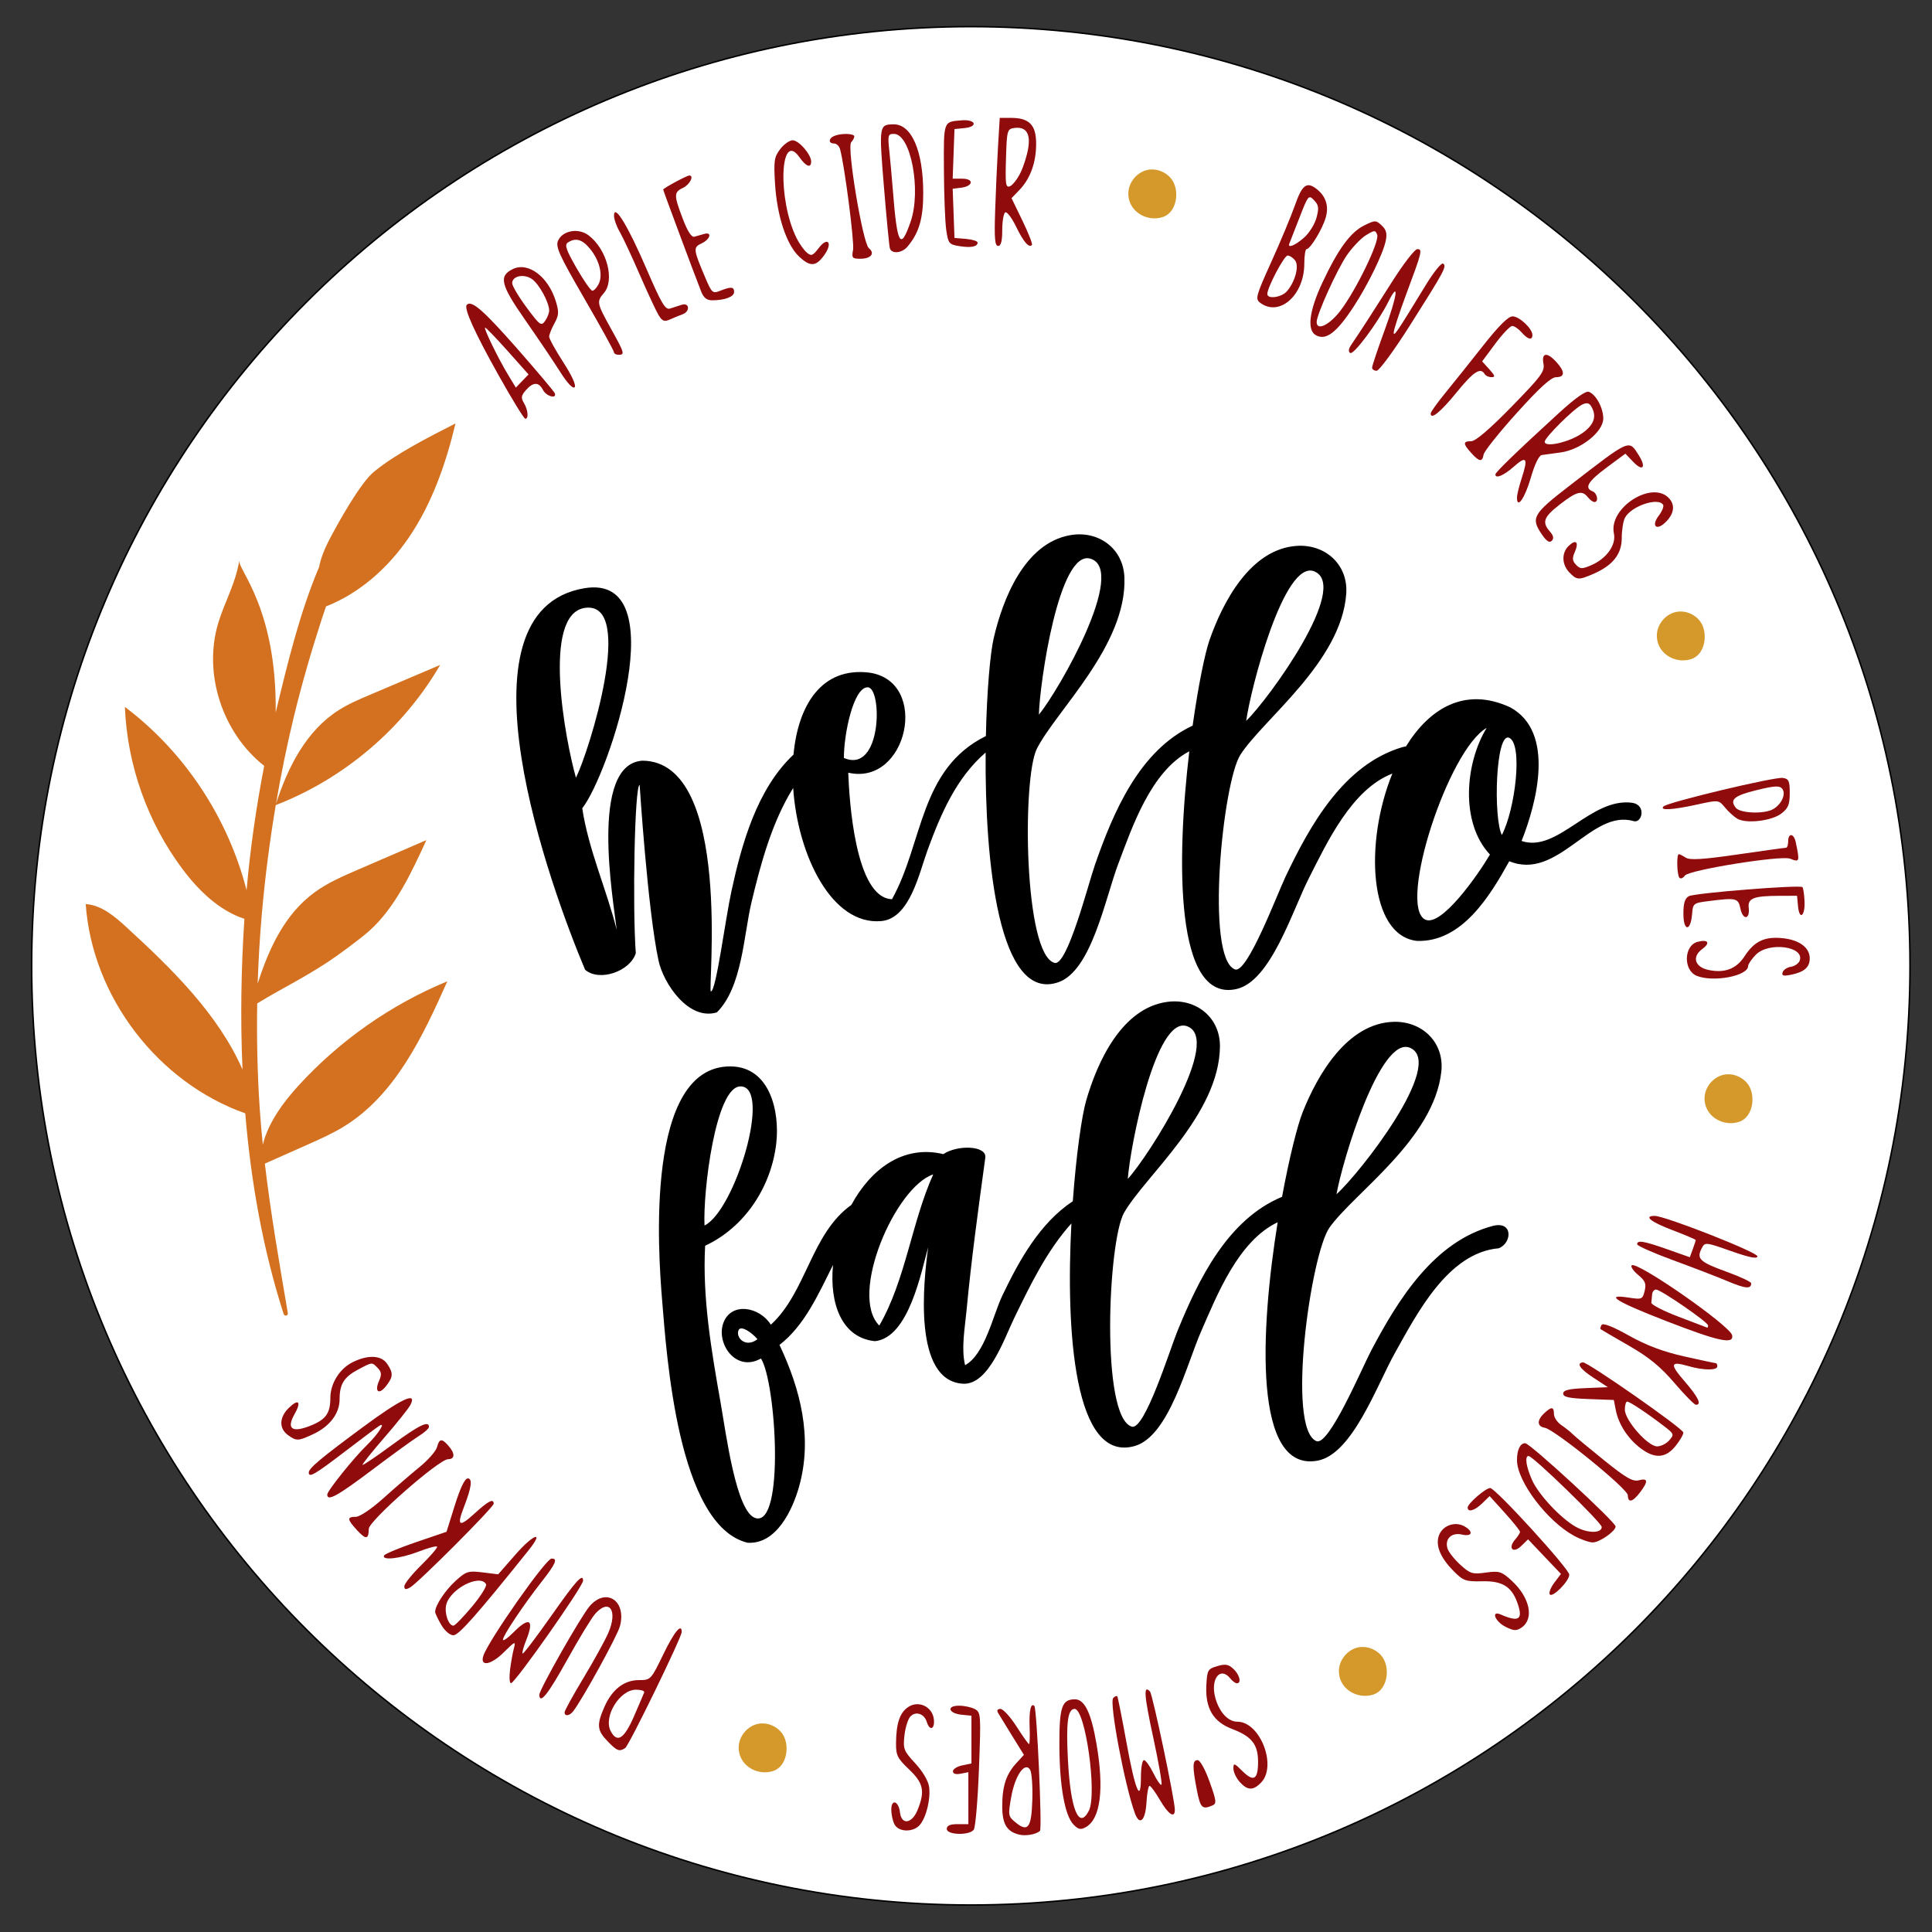
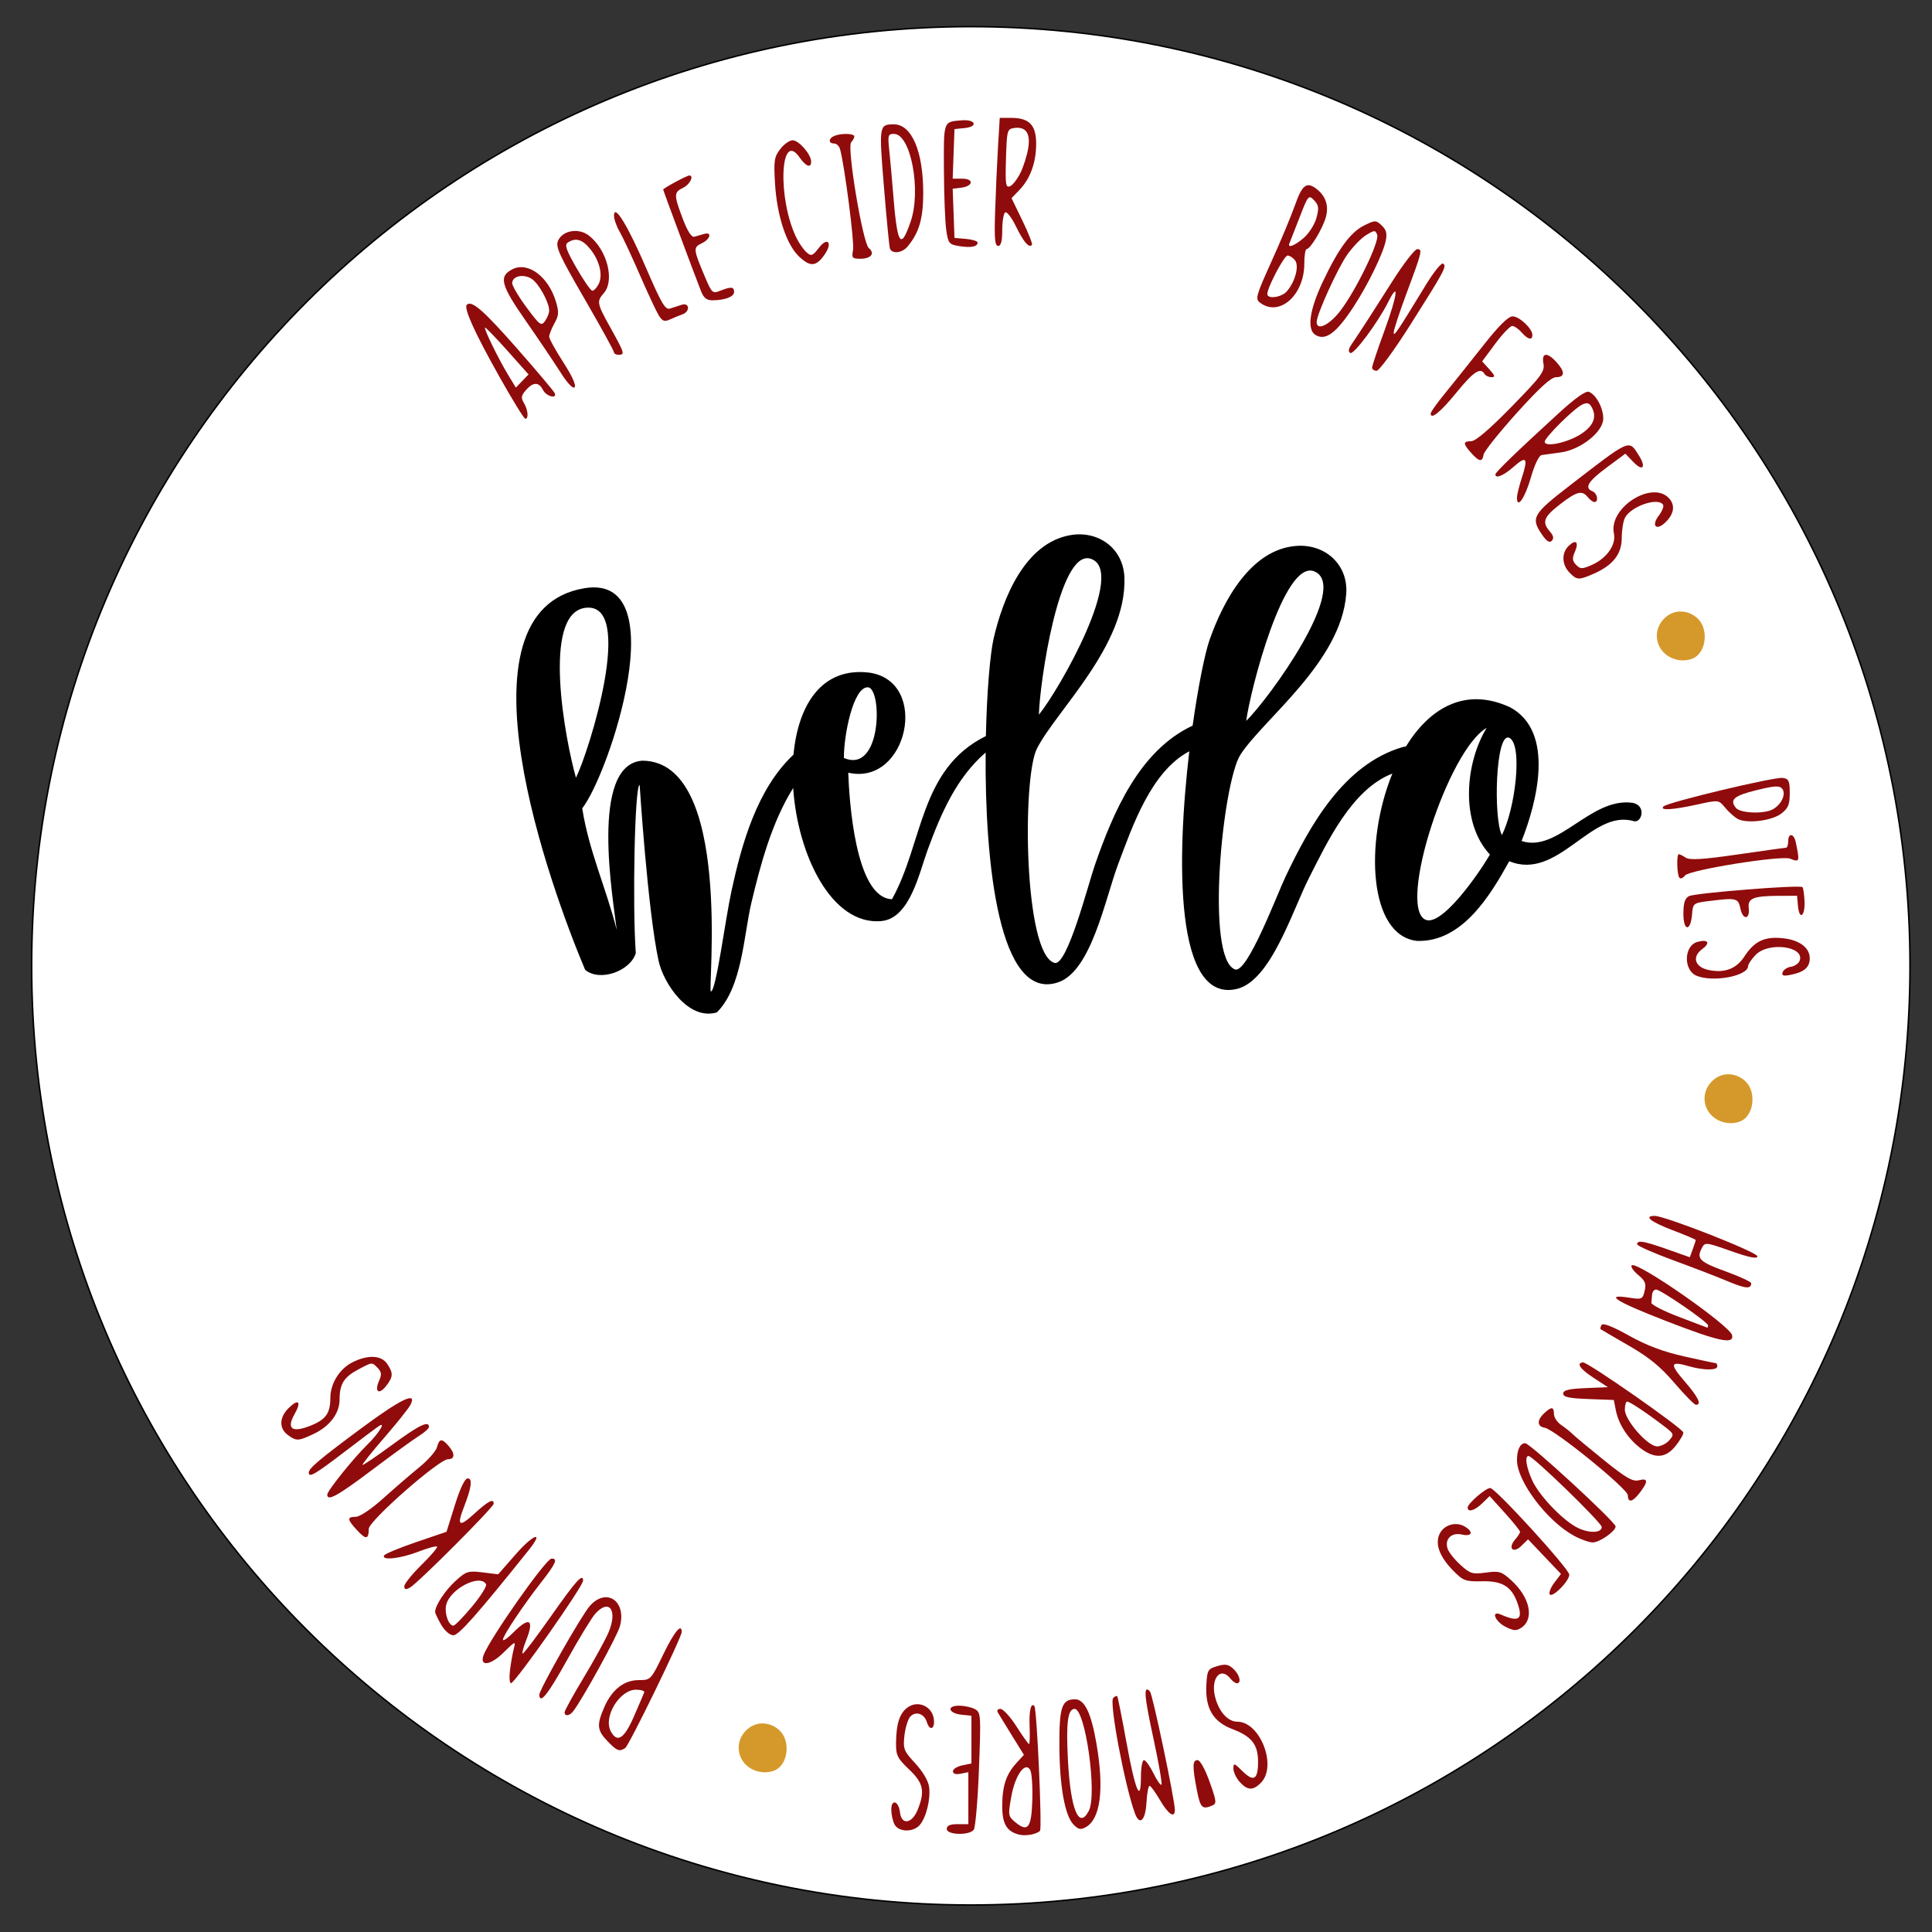
<svg xmlns="http://www.w3.org/2000/svg" xmlns:ns1="http://www.craftedge.com/namespaces/surecutsalot" version="1.1" ns1:dpi="72" x="0px" y="0px" width="1296px" height="1296px" viewBox="0 0 1296 1296" xml:space="preserve">
  <rect x="0" y="0" width="1296" height="1296" fill="#333333" stroke="none" />
  <path id="Circle" style="fill-rule:evenodd;fill:#FFFFFF;stroke:#000000;" d="M 21.24 647.876 C 21.24 299.977 303.339 17.877 651.239 17.877 C 999.138 17.877 1281.24 299.977 1281.24 647.876 C 1281.24 995.776 999.138 1277.88 651.239 1277.88 C 303.339 1277.88 21.24 995.776 21.24 647.876 z" />
  <path id="&lt;Merge&gt; (1) (1)" style="fill-rule:evenodd;fill:#900B0B;stroke:none;" d="M 684.561 115.86 C 686.655 111.576 688.996 104.119 689.756 99.303 C 691.369 89.286 688.112 84.728 680.189 85.887 C 675.645 86.564 675.382 87.562 674.823 106.422 C 674.296 123.752 674.637 126.087 677.491 124.944 C 679.289 124.235 682.468 120.144 684.561 115.86 zM 667.535 141.887 C 667.939 129.195 668.807 109.869 669.443 98.933 L 670.637 79.075 L 678.25 79.075 C 690.469 79.075 695.059 83.826 695.059 96.453 C 695.059 109.031 691.136 119.854 683.817 127.456 L 678.545 132.932 L 685.895 148.103 C 689.942 156.446 692.795 163.742 692.222 164.338 C 690.175 166.464 686.608 162.309 681.507 151.856 C 678.638 145.994 675.413 141.774 674.312 142.467 C 673.211 143.175 672.311 148.522 672.311 154.369 C 672.311 161.777 671.49 164.966 669.551 164.966 C 667.38 164.966 666.946 160.102 667.535 141.887 zM 643.377 165.079 C 636.616 163.984 636.042 163.259 634.74 154.24 C 633.964 148.925 633.267 130.774 633.189 113.911 C 633.018 80.717 632.646 81.732 645.206 80.717 C 654.479 79.96 656.324 84.985 647.114 85.903 L 640.275 86.596 L 639.671 103.233 L 639.066 119.87 L 645.517 119.87 C 653.549 119.87 652.851 124.927 644.679 125.926 L 639.066 126.619 L 639.671 143.111 L 640.275 159.603 L 648.029 160.263 C 652.293 160.634 655.782 161.745 655.782 162.727 C 655.782 165.514 651.269 166.367 643.377 165.079 zM 610.844 148.732 C 618.132 127.649 610.953 89.817 599.664 89.817 C 595.679 89.817 595.431 90.671 596.548 101.091 C 597.199 107.292 598.269 119.129 598.92 127.392 C 601.82 164.515 604.022 168.461 610.844 148.732 zM 596.935 166.577 C 596.486 165.111 594.687 146.541 592.95 125.314 C 589.57 84.1 589.678 83.472 599.525 83.407 C 611.558 83.327 619.326 101.462 619.311 129.534 C 619.295 146.767 616.473 156.269 608.689 165.514 C 605.014 169.862 598.129 170.49 596.935 166.577 zM 572.249 167.656 C 573.211 162.582 566.543 110.948 563.504 100.012 C 562.93 97.951 561.131 96.259 559.503 96.259 C 555.518 96.259 555.719 92.742 559.798 91.117 C 564.511 89.242 573.071 89.51 573.071 91.531 C 573.071 92.476 572.125 94.23 570.978 95.438 C 567.969 98.546 578.731 163.066 582.824 166.448 C 587.135 170.007 584.282 173.567 577.134 173.567 C 571.66 173.567 571.21 173.019 572.249 167.656 zM 535.995 172.069 C 527.575 164.129 521.187 144.737 519.884 123.091 C 518.969 107.743 519.342 105.295 523.373 100.012 C 525.854 96.759 529.622 94.101 531.716 94.101 C 535.871 94.101 544.121 103.587 544.121 108.355 C 544.121 113.041 540.678 111.769 536.259 105.456 C 523.125 86.757 521.497 133.914 534.367 159.764 C 536.181 163.388 539.221 167.704 541.143 169.363 C 544.198 172.004 545.175 171.634 549.284 166.287 C 555.332 158.411 558.79 162.953 552.944 171.086 C 547.33 178.914 543.485 179.123 535.995 172.069 zM 470.357 195.567 C 465.349 182.827 444.88 127.875 444.88 127.166 C 444.88 126.28 460.743 117.728 462.387 117.728 C 465.752 117.728 462.728 123.848 458.324 125.926 C 451.951 128.938 451.92 130.758 458.03 146.799 C 461.224 155.19 463.891 159.329 465.783 158.798 C 467.364 158.363 470.295 157.525 472.28 156.945 C 477.862 155.303 476.56 160.457 470.698 163.227 C 464.883 165.981 464.992 167.092 472.962 185.903 C 477.505 196.63 478.002 197.065 483.15 195.035 C 490.438 192.152 492.438 192.33 492.438 195.857 C 492.438 199.062 486.329 201.397 477.909 201.445 C 474.125 201.478 472.032 199.835 470.357 195.567 zM 874.716 159.458 C 878.173 156.43 881.957 150.407 883.104 146.074 C 884.872 139.455 884.609 137.554 881.461 134.301 C 877.863 130.548 877.507 130.967 871.676 146.058 C 868.342 154.658 865.319 162.421 864.931 163.323 C 863.489 166.786 868.684 164.741 874.716 159.458 zM 863.21 195.438 C 868.854 188.964 871.645 178.302 868.699 174.597 C 867.303 172.842 865.071 171.408 863.737 171.408 C 861.427 171.408 850.122 192.845 850.122 197.226 C 850.122 200.833 859.643 199.529 863.21 195.438 zM 845.253 203.04 C 841.92 200.511 842.493 198.466 852.898 175.451 C 859.085 161.777 866.234 144.641 868.777 137.377 C 873.537 123.816 876.669 121.577 883.384 126.925 C 889.4 131.724 891.462 138.166 889.384 145.688 C 887.291 153.322 878.995 167.076 876.483 167.108 C 875.63 167.108 874.933 171.521 874.933 176.884 C 874.933 198.079 858.155 212.848 845.253 203.04 zM 441.918 211.608 C 440.29 208.983 434.537 196.694 429.157 184.293 C 423.776 171.892 417.682 158.846 415.604 155.303 C 413.526 151.759 411.852 146.928 411.883 144.576 C 412.022 136.362 421.233 151.502 433.716 180.46 C 443.702 203.604 446.291 208 449.424 206.986 C 451.47 206.325 455.021 205.182 457.301 204.457 C 462.573 202.766 463.069 208.983 457.812 210.851 C 455.828 211.56 452.106 213.09 449.548 214.249 C 445.733 215.989 444.368 215.522 441.918 211.608 zM 899.231 208.339 C 909.775 194.472 925.483 162.019 923.824 157.509 C 922.615 154.256 922.025 154.272 916.35 157.751 C 912.954 159.828 907.217 165.836 903.573 171.086 C 896.998 180.605 883.275 210.867 883.228 215.973 C 883.166 222.222 891.788 218.099 899.231 208.339 zM 882.562 224.766 C 876.592 221.304 878.266 208.323 887.09 189.559 C 897.727 166.915 905.899 155.77 915.172 151.196 C 922.459 147.604 922.987 147.604 926.863 151.244 C 929.949 154.143 930.585 156.607 929.546 161.616 C 927.732 170.329 917.575 191.122 907.977 205.778 C 896.455 223.365 889.322 228.696 882.562 224.766 zM 401.54 190.622 C 404.595 184.679 402.253 174.871 395.942 167.076 C 390.655 160.553 386.189 159.232 380.963 162.663 C 378.591 164.225 379.661 167.446 386.747 179.816 C 391.538 188.19 396.314 195.035 397.353 195.035 C 398.408 195.035 400.284 193.054 401.54 190.622 zM 411.805 236.217 C 411.805 235.251 402.905 219.097 392.035 200.334 C 375.179 171.263 372.559 165.53 374.326 161.503 C 377.397 154.514 388.158 152.694 394.996 157.992 C 407.2 167.43 412.549 188.029 405.044 196.63 C 400.129 202.283 400.346 203.378 409.743 220.289 C 419 236.958 419.295 237.989 414.906 237.989 C 413.201 237.989 411.805 237.184 411.805 236.217 zM 920.413 246.59 C 920.413 245.43 924.181 234.188 928.771 221.642 C 937.423 198.015 938.772 187.514 931.236 202.557 C 924.274 216.456 908.039 238.247 905.744 236.781 C 904.364 235.895 904.565 234.043 906.333 231.45 C 912.551 222.318 920.599 209.885 933.733 189.125 C 941.393 177.029 949.037 167.124 950.712 167.124 C 954.387 167.124 953.999 168.703 942.928 198.385 C 938.509 210.255 934.896 221.368 934.911 223.075 C 934.942 226.103 936.989 223.059 956.434 191.186 C 961.69 182.57 966.901 176.095 968.017 176.82 C 970.684 178.527 969.149 181.426 945.905 218.115 C 935.252 234.945 925.158 248.715 923.467 248.715 C 921.793 248.715 920.413 247.765 920.413 246.59 zM 368.387 208.371 C 368.387 202.83 361.627 190.461 356.804 187.176 C 351.346 183.455 343.577 185.098 343.577 189.978 C 343.577 191.766 347.919 199.078 353.222 206.229 C 362.123 218.244 363.084 218.936 365.627 215.312 C 367.147 213.154 368.387 210.03 368.387 208.371 zM 375.691 249.327 C 371.365 242.499 360.913 227.005 352.462 214.894 C 335.824 191.041 334.382 185.259 343.903 180.54 C 354.261 175.403 367.907 185.63 372.9 202.283 C 375.04 209.385 374.885 211.544 371.892 216.955 C 369.969 220.45 368.387 224.444 368.387 225.829 C 368.387 227.231 372.667 234.977 377.893 243.062 C 383.723 252.114 386.638 258.54 385.46 259.764 C 384.281 260.988 380.513 256.978 375.691 249.327 zM 959.721 277.335 C 959.721 276.353 964.14 270.168 969.537 263.581 C 974.933 256.994 986.315 242.74 994.843 231.917 C 1005.34 218.582 1011.74 212.22 1014.64 212.22 C 1019.19 212.22 1027.93 220.418 1027.93 224.702 C 1027.93 228.519 1024.89 227.778 1020.69 222.946 C 1018.63 220.595 1015.81 218.662 1014.41 218.662 C 1013.03 218.662 1007.91 224.009 1003.06 230.532 L 994.238 242.418 L 999.045 247.717 C 1002.89 251.969 1003.19 253.016 1000.5 253.016 C 998.658 253.016 996.58 252.049 995.882 250.874 C 993.122 246.219 988.423 249.311 977.104 263.211 C 966.327 276.466 959.675 281.861 959.721 277.335 zM 340.29 235.155 C 332.428 226.361 325.714 219.435 325.357 219.774 C 324.489 220.563 334.506 241.049 340.957 251.647 L 346.043 260.006 L 350.292 255.593 L 354.556 251.164 L 340.29 235.155 zM 334.77 252.291 C 318.411 223.156 310.968 206.712 313.123 204.473 C 316.317 201.172 324.334 208.145 346.927 233.85 C 360.433 249.231 371.799 262.744 372.187 263.855 C 373.52 267.849 366.434 265.836 364.247 261.6 C 361.425 256.108 357.626 256.156 352.773 261.729 C 349.609 265.369 349.377 266.867 351.424 270.281 C 354.215 274.919 354.742 280.943 352.369 280.911 C 351.517 280.895 343.593 268.026 334.77 252.291 zM 986.935 303.877 C 981.29 297.628 981.275 295.969 986.904 295.969 C 989.819 295.969 999.262 287.884 1013.92 272.874 C 1033.97 252.355 1036.34 249.134 1035.35 243.884 C 1033.95 236.459 1037.86 236.04 1044.11 242.95 C 1049.91 249.36 1049.81 253.016 1043.87 253.016 C 1040.52 253.016 1032.85 259.989 1017.51 276.981 C 1005.62 290.171 995.587 302.734 995.215 304.908 C 994.347 310.126 992.362 309.885 986.935 303.877 zM 1061.15 290.751 C 1069.37 285.098 1071.4 279.139 1067.34 272.487 C 1065.97 270.249 1064.31 269.959 1061.33 271.408 C 1055.63 274.195 1036.2 293.473 1036.2 296.34 C 1036.2 300.366 1052.45 296.726 1061.15 290.751 zM 1017.59 333.802 C 1017.59 331.966 1019.05 326.023 1020.82 320.595 C 1025.2 307.163 1024.01 305.456 1015.5 313.009 C 1008.77 318.984 1003.12 321.368 1003.12 318.227 C 1003.12 316.778 1018.23 302.186 1045.81 276.981 C 1056.74 266.995 1063.78 262.035 1065.85 262.84 C 1070.73 264.789 1075.48 273.631 1075.48 280.766 C 1075.48 289.672 1060.4 301.671 1046.88 303.507 C 1041.58 304.232 1035.86 305.021 1034.2 305.246 C 1032.35 305.504 1029.45 311.528 1026.86 320.531 C 1022.92 334.156 1017.59 341.79 1017.59 333.802 zM 1034.38 358.604 C 1026.68 347.379 1028.07 344.931 1053.26 325.507 C 1093.97 294.085 1092.55 294.697 1099.32 305.44 C 1104.43 313.509 1102.05 316.536 1095.76 309.997 L 1090.3 304.328 L 1077.83 313.573 C 1065.23 322.914 1062.59 327.295 1068.25 329.55 C 1071.54 330.854 1072.59 336.765 1069.54 336.765 C 1068.53 336.765 1066.56 335.316 1065.15 333.544 C 1061.26 328.68 1057.74 329.566 1046.48 338.295 C 1035.47 346.831 1034.2 350.229 1039.66 356.511 C 1042.09 359.297 1042.48 361.165 1040.94 362.76 C 1039.42 364.338 1037.45 363.098 1034.38 358.604 zM 1052.74 384.003 C 1047.58 378.64 1047.42 370.748 1052.39 366.077 C 1057.27 361.487 1059.3 363.662 1056.37 370.345 C 1054.54 374.501 1054.73 376.256 1057.24 378.881 C 1060.05 381.796 1061.26 381.813 1067.6 379.059 C 1077.76 374.646 1084.25 365.481 1082.62 357.831 C 1078.95 340.437 1108.69 321.722 1119.79 334.462 C 1123.92 339.197 1122.86 345.043 1116.91 350.648 C 1110.95 356.237 1107.62 352.629 1112.63 346.026 C 1114.91 343.014 1116.27 339.696 1115.65 338.666 C 1112.44 333.286 1094.05 339.551 1090.01 347.379 C 1088.84 349.65 1087.88 355.754 1087.88 360.924 C 1087.88 371.73 1081.9 379.3 1068.82 384.969 C 1058.96 389.253 1057.71 389.173 1052.74 384.003 zM 1189.28 542.869 C 1195.05 539.664 1198.27 532.561 1195.54 529.131 C 1193.73 526.876 1190.53 527.037 1178.45 530.001 C 1163.2 533.721 1160.03 536.411 1164.44 541.919 C 1167.37 545.575 1183.31 546.187 1189.28 542.869 zM 1165.41 549.199 C 1163.15 547.846 1159.4 544.447 1157.09 541.629 C 1152.88 536.523 1152.84 536.523 1138.48 539.68 C 1121.78 543.352 1113.02 543.835 1115.9 540.952 C 1118.71 538.134 1190.36 521.014 1195.93 521.835 C 1199.93 522.431 1200.57 523.816 1200.57 531.949 C 1200.57 539.68 1199.56 542.16 1195.03 545.671 C 1188.55 550.696 1171.43 552.726 1165.41 549.199 zM 1126.6 588.851 C 1124.91 587.095 1124.52 572.987 1126.17 572.987 C 1126.74 572.987 1128.85 574.05 1130.85 575.338 C 1133.55 577.094 1142.4 576.546 1165.52 573.196 C 1182.58 570.716 1197.22 568.686 1198.04 568.686 C 1198.86 568.686 1199.53 566.754 1199.53 564.386 C 1199.53 558.54 1203.34 558.943 1204.6 564.934 C 1207.37 578.14 1207.23 578.559 1200.78 575.998 C 1194.87 573.647 1132.88 583.584 1130.26 587.321 C 1129.07 589.012 1127.42 589.704 1126.6 588.851 zM 1129.24 612.961 C 1129.24 605.826 1130.21 602.653 1132.88 601.172 C 1136.73 599.029 1207.47 593.392 1209.11 595.1 C 1209.64 595.647 1210.26 599.835 1210.49 604.409 C 1210.99 614.523 1207.03 617.68 1206.12 607.871 L 1205.47 600.898 L 1193.71 600.93 C 1176.27 600.978 1172.3 602.524 1173.06 609.047 C 1173.97 616.907 1169.15 617.39 1167.51 609.595 C 1165.99 602.379 1164.89 602.122 1146.4 604.425 C 1135.87 605.746 1135.64 605.923 1135.04 613.364 C 1134.06 625.137 1129.24 624.799 1129.24 612.961 zM 1138.07 654.546 C 1129.03 650.761 1129.55 634.188 1138.77 631.788 C 1145.84 629.936 1147.52 632.513 1141.92 636.588 C 1134.82 641.742 1136.83 648.667 1145.98 650.632 C 1156.79 652.967 1164.73 649.988 1170.2 641.548 C 1176.81 631.386 1183.62 628.116 1195.73 629.34 C 1206.97 630.452 1213.99 635.654 1213.99 642.837 C 1213.99 648.796 1210.4 652.001 1201.64 653.821 C 1196.33 654.932 1195.05 654.578 1195.8 652.226 C 1196.32 650.568 1198.83 648.893 1201.37 648.506 C 1203.91 648.119 1206.55 646.3 1207.23 644.447 C 1210.8 634.784 1186.38 631.547 1177.72 640.534 C 1174.93 643.433 1172.65 646.783 1172.65 647.991 C 1172.65 654.707 1149.13 659.152 1138.07 654.546 zM 1159.12 859.538 C 1152.36 856.672 1135.87 850.326 1122.52 845.43 C 1109.16 840.534 1098.22 835.702 1098.22 834.671 C 1098.22 831.708 1102.69 832.465 1118.61 838.086 L 1133.55 843.368 L 1135.52 837.957 C 1136.62 834.977 1137.5 832.223 1137.5 831.821 C 1137.5 831.434 1130.52 828.471 1121.99 825.233 C 1107.31 819.661 1102.27 815.634 1109.99 815.634 C 1116.92 815.634 1178.86 839.97 1178.86 842.692 C 1178.86 844.641 1173.79 843.658 1161.29 839.261 C 1143.91 833.157 1143.69 833.141 1141.49 837.425 C 1137.89 844.383 1140.21 846.589 1157.94 852.999 C 1167.16 856.333 1174.72 859.877 1174.72 860.843 C 1174.72 864.821 1170.86 864.483 1159.12 859.538 zM 1145.78 889.076 C 1145.78 886.918 1113.99 865.03 1110.88 865.03 C 1109.61 865.03 1108.43 866.48 1108.26 868.252 C 1108.09 870.023 1107.85 872.552 1107.73 873.872 C 1107.62 875.177 1115.9 879.445 1126.14 883.326 C 1136.37 887.224 1144.98 890.493 1145.25 890.606 C 1145.55 890.719 1145.78 890.026 1145.78 889.076 zM 1117.34 886.032 C 1083.85 873.035 1075.57 867.784 1092.78 870.474 C 1101.37 871.811 1101.88 871.585 1103.25 865.948 C 1104.43 861.085 1103.65 859.184 1098.86 855.206 C 1095.67 852.549 1093.73 849.682 1094.53 848.828 C 1097.71 845.51 1160.76 889.382 1161.94 895.728 C 1163.12 902.057 1152.91 899.835 1117.34 886.032 zM 1123.25 927.73 C 1113.85 916.762 1106.21 910.497 1092.59 902.653 C 1082.61 896.903 1074.13 891.959 1073.72 891.637 C 1073.32 891.331 1073.62 890.042 1074.37 888.77 C 1075.27 887.272 1081.76 889.801 1092.67 895.905 C 1104.55 902.557 1115.62 906.712 1129.81 909.901 C 1140.93 912.381 1150.46 914.426 1151.01 914.426 C 1151.53 914.426 1151.98 915.393 1151.98 916.568 C 1151.98 919.371 1142.68 919.29 1132.73 916.424 C 1120.37 912.848 1119.85 914.829 1130.06 926.618 C 1139.21 937.184 1141.7 942.338 1137.66 942.338 C 1136.6 942.338 1130.12 935.766 1123.25 927.73 zM 193.119 962.615 C 187.057 958.202 187.289 950.729 193.678 944.496 C 200.314 938.005 202.377 940.179 197.585 948.619 C 192.003 958.427 195.849 961.294 208.083 956.446 C 218.612 952.259 221.589 948.119 221.605 937.651 C 221.62 927.987 227.869 918.05 236.661 913.718 C 246.973 908.628 255.812 909.079 259.735 914.893 C 263.906 921.11 263.782 923.607 258.99 929.759 C 254.183 935.911 251.051 933.64 254.261 926.312 C 256.122 922.077 255.951 920.353 253.424 917.712 C 249.454 913.605 249.919 913.573 240.197 918.727 C 230.738 923.735 227.807 928.471 227.807 938.682 C 227.807 948.071 221.294 956.736 210.394 961.89 C 200.051 966.77 198.872 966.818 193.119 962.615 zM 1119.75 966.174 C 1123.14 962.276 1123 961.858 1116.44 956.816 C 1105.36 948.28 1093.25 940.195 1091.54 940.195 C 1090.67 940.195 1089.96 942.627 1089.96 945.607 C 1089.96 952.726 1105.36 970.249 1111.61 970.249 C 1114.12 970.249 1117.79 968.413 1119.75 966.174 zM 1100.27 971.312 C 1091.91 964.902 1085.74 955.351 1083.9 945.961 L 1082.56 939.116 L 1065.58 938.488 C 1052.6 938.021 1048.6 937.151 1048.6 934.832 C 1048.6 932.545 1052.32 931.627 1063.6 931.16 L 1078.58 930.532 L 1068.76 924.09 C 1059.83 918.227 1057.26 914.459 1061.81 913.879 C 1064.93 913.492 1129.19 958.379 1129.21 960.956 C 1129.22 962.357 1126.83 966.464 1123.89 970.088 C 1117.23 978.301 1109.88 978.688 1100.27 971.312 zM 219.527 1002.57 C 219.527 1000.08 237.266 977.979 246.322 969.186 C 253.734 961.986 259.161 953.434 254.369 956.478 C 252.834 957.461 242.368 965.304 231.094 973.921 C 211.2 989.141 207.122 991.492 207.122 987.804 C 207.122 984.953 214.797 978.495 242.957 957.67 C 269.131 938.295 280.094 933.125 275.334 942.37 C 274.109 944.769 266.216 954.642 257.812 964.338 C 249.407 974.033 242.817 982.28 243.189 982.65 C 243.546 983.036 252.447 977.013 262.96 969.282 C 281.025 956.011 287.755 952.71 287.755 957.155 C 287.755 958.218 284.731 960.956 281.04 963.243 C 277.35 965.53 263.208 975.773 249.625 986.016 C 226.303 1003.59 219.527 1007.31 219.527 1002.57 zM 1091.96 1003.01 C 1091.9 998.707 1042.79 958.83 1036.23 957.751 C 1031.03 956.897 1030.86 952.71 1035.84 948.039 C 1040.74 943.433 1042.4 943.545 1042.4 948.538 C 1042.4 950.761 1044.59 954.079 1047.27 955.898 C 1049.97 957.735 1053.46 960.505 1055.02 962.083 C 1056.6 963.661 1066.09 971.553 1076.11 979.622 C 1090.8 991.46 1095.28 994.037 1099.37 992.974 C 1105.54 991.347 1105.78 993.666 1100.15 1001.11 C 1095.18 1007.65 1092.04 1008.37 1091.96 1003.01 zM 239.53 1026.49 C 232.785 1019.18 232.63 1017.5 238.662 1017.49 C 241.344 1017.49 249.113 1012.27 257.037 1005.15 C 264.588 998.353 275.505 988.931 281.304 984.212 C 287.103 979.493 292.422 973.454 293.135 970.796 C 294.686 964.934 296.392 964.74 300.873 969.894 C 305.354 975.032 305.23 978.849 300.563 978.849 C 294.484 978.849 247.454 1020.14 247.376 1025.56 C 247.283 1032.75 245.515 1032.96 239.53 1026.49 zM 1074.45 1024.33 C 1074.45 1021.48 1028.34 976.691 1025.39 976.691 C 1022.68 976.691 1023.7 983.793 1027.7 992.797 C 1032.06 1002.62 1046.96 1018.55 1057.18 1024.27 C 1064.93 1028.62 1074.45 1028.65 1074.45 1024.33 zM 1055.81 1030.18 C 1037.75 1020.32 1017.67 993.715 1017.61 979.558 C 1017.58 972.6 1019.73 968.107 1023.1 968.107 C 1026.34 968.107 1083.76 1020.98 1083.76 1023.98 C 1083.76 1027.15 1072.99 1034.67 1068.45 1034.67 C 1066.03 1034.67 1060.34 1032.66 1055.81 1030.18 zM 271.225 1064.05 C 271.225 1062.41 276.388 1056 282.7 1049.78 C 289.026 1043.58 293.74 1038.02 293.182 1037.46 C 292.639 1036.88 286.964 1038.44 280.591 1040.9 C 268.635 1045.56 255.579 1046.98 257.703 1043.38 C 258.37 1042.27 268.046 1038.26 279.226 1034.45 L 299.524 1027.54 L 305.137 1009.63 C 308.781 998.047 311.82 991.734 313.774 991.734 C 317.108 991.734 316.302 997.87 311.262 1010.79 C 306.254 1023.61 307.913 1024.78 318.023 1015.54 C 327.513 1006.86 331.172 1004.96 331.172 1008.69 C 331.172 1011.06 280.405 1061.94 275.07 1064.9 C 272.171 1066.51 271.225 1066.3 271.225 1064.05 zM 1039.55 1069.46 C 1038.88 1068.33 1040.29 1064.79 1042.71 1061.6 L 1047.1 1055.8 L 1036.06 1044.21 L 1025.03 1032.59 L 1020.49 1037.02 C 1014.99 1042.4 1011.28 1038.58 1016.35 1032.75 C 1018.16 1030.68 1019.65 1028.34 1019.65 1027.57 C 1019.65 1026.78 1015.06 1021.08 1009.47 1014.88 L 999.262 1003.59 L 994.331 1008.4 C 989.276 1013.33 984.516 1014.72 984.516 1011.25 C 984.516 1008.63 996.595 998.176 999.634 998.176 C 1003.15 998.176 1052.59 1052.34 1052.67 1056.28 C 1052.76 1060.59 1041.19 1072.21 1039.55 1069.46 zM 1009.84 1091.22 C 1002.83 1087.67 999.945 1080.07 1006.74 1083.04 C 1019.13 1088.45 1021.95 1086.32 1017.71 1074.76 C 1013.85 1064.19 1007.54 1060.42 994.316 1060.73 C 983.229 1060.99 981.57 1060.41 975.212 1054.01 C 965.877 1044.62 962.543 1036.09 965.536 1029.28 C 968.265 1023.08 976.22 1020.48 982.252 1023.83 C 988.64 1027.39 987.648 1030.97 980.701 1029.39 C 973.723 1027.79 969.025 1032.3 970.994 1038.73 C 971.708 1041.08 975.569 1045.99 979.569 1049.63 C 986.19 1055.67 987.71 1056.14 996.719 1054.9 C 1005.73 1053.66 1007.25 1054.13 1013.9 1060.2 C 1026.24 1071.46 1029.34 1085.85 1020.69 1091.77 C 1017.22 1094.15 1015.48 1094.05 1009.84 1091.22 zM 316.658 1077.69 C 322.535 1070.64 326.768 1063.87 326.04 1062.65 C 321.822 1055.56 301.896 1065.9 299.322 1076.51 C 297.973 1082.09 300.888 1090.51 304.16 1090.51 C 305.153 1090.51 310.766 1084.74 316.658 1077.69 zM 296.004 1089.98 C 293.756 1086.13 291.91 1082.22 291.895 1081.28 C 291.879 1077.05 298.531 1066.93 305.571 1060.5 C 312.704 1054.01 314.038 1053.6 323.729 1054.77 L 334.181 1056.06 L 345.888 1042.69 C 357.921 1028.94 365.348 1026.49 354.695 1039.79 C 320.008 1083.08 307.742 1096.95 304.145 1096.95 C 301.803 1096.95 298.376 1094.02 296.004 1089.98 zM 342.151 1120.03 C 342.787 1115.02 343.965 1108.5 344.771 1105.54 C 346.074 1100.67 345.438 1100.95 337.809 1108.52 C 329.156 1117.1 321.605 1118.2 324.334 1110.45 C 328.087 1099.82 366.108 1045.67 369.938 1045.53 C 374.357 1045.33 372.853 1048.89 363.456 1060.88 C 351.175 1076.55 337.375 1097.18 337.375 1099.88 C 337.375 1101.09 340.445 1099 344.198 1095.23 C 355.207 1084.13 358.618 1086.24 352.85 1100.58 C 351.129 1104.84 350.106 1108.74 350.571 1109.22 C 351.02 1109.69 359.58 1098.43 369.597 1084.2 C 386.406 1060.25 391.135 1055.03 391.135 1060.34 C 391.135 1064.13 345.516 1129.02 342.802 1129.1 C 341.794 1129.13 341.5 1125.06 342.151 1120.03 zM 378.73 1148.62 C 378.73 1147.51 384.452 1137.12 391.43 1125.54 C 398.423 1113.94 405.913 1100.33 408.099 1095.28 C 414.534 1080.35 408.812 1071.97 399.338 1082.46 C 396.935 1085.11 388.375 1099.16 380.327 1113.67 C 367.55 1136.65 362.216 1143.37 361.751 1136.99 C 361.518 1133.8 390.034 1083.6 395.71 1077.21 C 406.781 1064.74 420.365 1073.94 415.868 1090.85 C 414.147 1097.34 390.639 1140.08 384.468 1147.96 C 381.987 1151.12 378.73 1151.5 378.73 1148.62 zM 425.249 1151.39 C 428.661 1143.53 431.762 1136.3 432.134 1135.28 C 432.522 1134.28 430.041 1133.46 426.629 1133.46 C 415.713 1133.46 404.641 1151.49 409.634 1161.18 C 413.93 1169.49 418.674 1166.51 425.249 1151.39 zM 407.51 1167.98 C 400.486 1160.68 400.16 1157.07 405.386 1145.11 C 410.549 1133.32 418.628 1127.02 428.599 1127.02 C 436.491 1127.02 436.662 1126.84 444.896 1109.84 C 452.246 1094.65 457.301 1088.5 457.301 1094.75 C 457.301 1098.32 421.977 1170.89 419.403 1172.58 C 415.449 1175.19 413.868 1174.58 407.51 1167.98 zM 831.592 1195.33 C 829.282 1192.75 827.375 1188.71 827.375 1186.34 C 827.375 1182.44 827.933 1182.6 833.407 1188.05 C 840.958 1195.55 843.92 1193.81 843.92 1181.89 C 843.92 1170.18 839.702 1164.82 826.584 1159.84 C 813.729 1154.96 808.395 1145.88 809.232 1130.31 C 809.775 1120.3 810.225 1119.52 816.536 1117.65 C 821.963 1116.04 824.087 1116.41 827.39 1119.52 C 831.608 1123.48 832.957 1129.16 829.701 1129.16 C 828.708 1129.16 826.723 1127.71 825.312 1125.94 C 818.629 1117.58 811.853 1126.12 815.187 1138.67 C 817.776 1148.41 823.731 1154.93 830.026 1154.93 C 845.238 1154.93 856.806 1184.49 845.982 1195.73 C 840.664 1201.27 836.818 1201.16 831.592 1195.33 zM 802.859 1200.74 C 799.773 1184.84 799.882 1180.7 803.371 1180.7 C 805.015 1180.7 808.426 1186.85 811.403 1195.2 C 816.071 1208.26 816.257 1209.84 813.202 1211.16 C 806.472 1214.04 805.17 1212.74 802.859 1200.74 zM 761.302 1216.36 C 754.479 1197.72 743.966 1141.92 746.742 1139.05 C 747.843 1137.91 749.068 1137.38 749.471 1137.89 C 749.859 1138.41 752.634 1152.27 755.611 1168.69 C 761.535 1201.27 765.349 1210.35 765.349 1191.86 C 765.349 1185.73 766.264 1180.7 767.381 1180.7 C 768.497 1180.7 771.35 1184.66 773.723 1189.49 C 776.095 1194.34 778.53 1197.79 779.119 1197.18 C 779.724 1196.57 777.243 1182.38 773.63 1165.67 C 767.458 1137.23 766.931 1129.84 771.412 1134.67 C 773.196 1136.6 788.097 1207.5 788.097 1214.04 C 788.097 1220 783.802 1217.21 778.189 1207.61 C 775.118 1202.33 771.94 1197.98 771.149 1197.95 C 770.358 1197.92 769.428 1202.88 769.071 1208.98 C 768.389 1221.32 764.466 1225.02 761.302 1216.36 zM 730.398 1214.7 C 736.104 1203.62 728.119 1146.35 720.862 1146.35 C 716.272 1146.35 715.062 1155.46 716.365 1180.41 C 718.102 1213.85 723.73 1227.62 730.398 1214.7 zM 720.102 1223.9 C 714.272 1217.84 710.736 1198 710.643 1170.83 C 710.55 1145.01 712.287 1139.91 721.094 1139.91 C 727.576 1139.91 731.964 1148.99 735.531 1169.78 C 740.772 1200.29 738.213 1220.19 728.367 1225.67 C 724.924 1227.58 723.327 1227.25 720.102 1223.9 zM 600.021 1223.78 C 598.842 1221.51 597.881 1217.08 597.881 1213.94 C 597.881 1206.49 602.828 1208.03 603.711 1215.76 C 604.704 1224.44 611.79 1223.43 615.558 1214.06 C 620.613 1201.49 619.466 1196.1 609.774 1186.9 C 602.021 1179.54 600.998 1177.46 601.06 1169.43 C 601.184 1156.01 603.525 1148.97 609.185 1145.12 C 616.148 1140.39 625.513 1144.83 626.444 1153.34 C 627.188 1160.02 623.622 1161.37 621.714 1155.13 C 620.024 1149.57 614.349 1147.65 610.72 1151.4 C 609.092 1153.11 607.293 1158.86 606.704 1164.19 C 605.727 1173.23 606.223 1174.5 613.977 1182.88 C 618.908 1188.22 622.676 1194.58 623.234 1198.56 C 624.381 1206.7 621.373 1219.08 617 1224.19 C 612.628 1229.29 602.735 1229.07 600.021 1223.78 zM 635.096 1226.88 C 635.096 1224.62 637.283 1223.65 642.338 1223.65 L 649.579 1223.65 L 649.579 1206.23 L 649.579 1188.79 L 644.4 1189.82 C 641.144 1190.46 639.236 1189.87 639.236 1188.19 C 639.236 1186.72 642.028 1184.95 645.439 1184.24 L 651.642 1182.96 L 651.642 1166.93 L 651.642 1150.91 L 645.082 1150.25 C 636.197 1149.33 634.709 1144.19 643.33 1144.19 C 646.912 1144.19 651.704 1145.24 653.983 1146.49 C 657.984 1148.72 658.077 1150.18 656.681 1186.76 C 655.89 1207.65 654.324 1225.93 653.192 1227.41 C 650.153 1231.39 635.096 1230.93 635.096 1226.88 zM 692.485 1207.52 C 692.78 1198.08 692.113 1188.92 690.997 1187.14 C 687.492 1181.52 680.902 1190.99 678.343 1205.37 C 676.188 1217.47 676.328 1218.36 680.731 1222.06 C 689.492 1229.44 691.896 1226.46 692.485 1207.52 zM 683.678 1230.68 C 675.335 1228.62 672.311 1223.54 672.311 1211.64 C 672.311 1198.14 674.917 1190.17 681.786 1182.7 L 686.856 1177.17 L 678.964 1164.45 C 674.622 1157.44 670.358 1150.5 669.505 1149.02 C 668.512 1147.33 669.117 1146.35 671.133 1146.35 C 672.901 1146.35 677.739 1151.66 681.894 1158.15 C 686.035 1164.64 689.818 1169.96 690.283 1169.96 C 690.748 1169.96 690.935 1164.66 690.671 1158.17 C 690.252 1147.48 691.539 1141.97 693.865 1144.4 C 695.54 1146.14 699.153 1226.7 697.633 1228.15 C 695.152 1230.5 688.143 1231.77 683.678 1230.68 z" />
-   <path style="fill-rule:evenodd;fill:#D37120;stroke:none;" d="M 214.072 380.3 C 215.091 374.994 217.132 369.224 221.502 360.898 C 227.038 350.391 241.649 324.016 250.837 316.481 C 265.826 304.197 286.902 293.599 305.571 284.035 C 299.102 310.983 289.86 337.652 274.259 360.558 C 260.474 380.767 241.336 397.925 218.683 406.791 C 217.684 409.683 216.699 412.566 215.779 415.47 C 208.798 436.941 202.511 458.618 197.172 480.565 C 192.45 499.991 188.477 519.556 185.132 539.237 C 193.148 514.436 205.486 490.15 227.257 476.334 C 233.801 472.183 240.962 469.136 248.109 466.096 C 263.822 459.41 279.529 452.745 295.257 446.052 C 270.509 488.618 230.887 522.298 184.981 540.066 C 180.936 564.096 177.827 588.274 175.683 612.585 C 174.303 628.303 173.362 644.057 172.852 659.832 C 180.468 635.94 191.137 613.142 210.979 598.625 C 219.76 592.186 229.85 587.822 239.833 583.499 C 255.226 576.859 270.611 570.206 286.004 563.566 C 276.3 584.821 264.935 609.29 247.38 624.733 C 241.292 630.094 226.32 641.167 219.52 645.585 C 200.879 657.684 189.354 662.79 172.537 673.116 C 172.145 696.494 172.67 719.884 174.188 743.191 C 174.729 751.439 175.476 759.63 176.294 767.818 C 179.939 753.22 189.702 739.764 200.087 728.393 C 227.745 698.071 262.164 673.933 300.082 658.26 C 283.538 695.337 265.105 734.64 230.452 755.827 C 222.921 760.441 214.818 764.036 206.737 767.637 C 197.046 771.93 187.363 776.236 177.666 780.551 C 181.591 814.134 187.417 847.397 193.078 880.858 C 193.405 882.702 190.849 883.16 190.283 881.446 C 176.43 838.424 168.336 792.86 164.519 746.853 C 105.862 726.081 61.843 668.612 57.499 606.463 C 68.16 607.18 76.952 614.758 84.836 621.972 C 115.274 649.877 146.338 680.246 162.682 717.454 C 161.165 683.474 161.769 649.509 163.948 616.366 C 146.971 610.788 133.155 597.341 122.328 582.855 C 98.962 551.605 85.328 513.181 83.772 474.196 C 123.841 504.379 152.985 548.629 165.405 597.2 C 167.878 569.232 171.873 541.35 177.224 513.751 C 149.393 491.826 136.174 452.322 146.313 418.21 C 150.564 403.957 158.386 390.716 160.451 375.992 C 159.557 382.032 185.771 408.093 184.938 478.023 C 185.046 477.583 185.138 477.15 185.239 476.731 C 192.816 445.247 201.009 411.172 214.072 380.3 z" />
-   <path style="fill-rule:evenodd;fill:#D5992B;stroke:none;" d="M 770.007 113.933 C 763.043 115.293 757.425 121.728 756.929 128.82 C 756.08 141.161 768.646 149.149 779.851 145.66 C 789.376 142.698 791.393 128.467 786.366 120.88 C 782.909 115.661 776.154 112.748 770.007 113.933 z" />
-   <path style="fill-rule:evenodd;fill:#D5992B;stroke:none;" d="M 1124.52 410.47 C 1117.56 411.815 1111.94 418.266 1111.46 425.341 C 1110.61 437.683 1123.16 445.671 1134.36 442.181 C 1143.89 439.22 1145.91 425.005 1140.88 417.402 C 1137.42 412.183 1130.67 409.27 1124.52 410.47 z" />
+   <path style="fill-rule:evenodd;fill:#D5992B;stroke:none;" d="M 1124.52 410.47 C 1117.56 411.815 1111.94 418.266 1111.46 425.341 C 1110.61 437.683 1123.16 445.671 1134.36 442.181 C 1143.89 439.22 1145.91 425.005 1140.88 417.402 C 1137.42 412.183 1130.67 409.27 1124.52 410.47 " />
  <path style="fill-rule:evenodd;fill:#D5992B;stroke:none;" d="M 1156.54 720.888 C 1149.58 722.249 1143.96 728.684 1143.46 735.759 C 1142.61 748.117 1155.18 756.089 1166.39 752.615 C 1175.91 749.638 1177.93 735.423 1172.9 727.82 C 1169.44 722.617 1162.69 719.704 1156.54 720.888 z" />
  <g id="">
    <path style="fill-rule:evenodd;fill:#000000;stroke:none;" d="M 1095.14 538.542 C 1067.06 534.576 1045.05 572.339 1020.69 564.137 C 1030.77 538.707 1043.44 491.11 1013.16 474.541 C 982.705 460.337 958.772 475.289 943.131 500.719 C 942.323 500.809 941.44 500.989 940.497 501.258 C 901.341 513.008 878.8 553.48 862.411 587.936 C 856.573 600.194 836.666 653.314 828.449 650.291 C 808.348 642.882 820.142 524.682 832.131 506.183 C 847.593 482.339 899.755 443.902 903.063 398.371 C 904.485 378.763 889.038 364.933 869.939 366.176 C 838.822 368.196 820.247 403.879 811.341 429.384 C 808.303 438.11 803.813 459.843 800.026 486.755 C 764.148 503.518 746.696 545.083 734.453 580.257 C 729.992 593.084 715.983 648.045 707.496 645.935 C 686.736 640.756 685.613 521.988 695.522 502.291 C 708.304 476.891 755.916 433.021 754.27 387.4 C 753.551 367.792 736.758 355.683 717.914 358.991 C 687.215 364.379 672.637 401.888 666.56 428.186 C 664.285 437.99 661.995 463.285 661.336 493.759 C 616.613 515.852 619.367 565.544 598.352 603.188 C 573.506 602.454 569.63 535.624 569.016 518.321 C 608.755 527.496 623.947 457.283 583.355 451.236 C 550.92 447.12 535.309 473.374 532.285 506.212 C 507.813 529.173 497.561 566.083 490.705 597.575 C 486.425 617.212 480.378 665.019 476.86 665.079 C 474.525 665.123 491.948 510.628 430.94 510.269 C 395.122 512.604 411.497 604.175 413.697 623.753 C 406.767 596.258 394.928 570.483 390.572 542.239 C 408.818 518.83 453.346 384.331 392.024 394.584 C 301.32 409.746 369.902 596.961 392.488 650.515 C 402.157 658.837 422.857 651.503 426.494 639.364 C 424.189 607.783 425.716 526.568 429.084 526.553 C 429.084 526.553 434.442 610.477 441.761 644.453 C 444.994 659.436 461.653 684.851 480.842 679.133 C 497.92 662.31 498.848 627.315 504.086 605.358 C 510.178 579.868 517.677 551.669 532.061 528.604 C 535.084 573.582 557.865 620.819 591.138 617.871 C 610.386 616.164 616.553 585.66 622.315 569.974 C 631.206 545.742 641.594 521.644 661.171 504.805 C 660.588 578.266 669.942 673.086 710.145 658.822 C 732.267 650.964 741.428 602.529 750.094 579.614 C 759.404 555.007 771.932 517.543 797.796 503.982 C 789.144 577.069 787.947 673.251 829.677 663.387 C 852.547 657.969 866.931 610.836 878.052 588.998 C 890.041 565.454 906.64 529.457 934.001 518.92 C 915.142 565.245 918.24 627.63 950.495 631.162 C 980.819 632.225 999.798 600.493 1012.42 577.713 C 1045.12 591.184 1067.45 542.449 1095.82 550.816 C 1101.38 552.462 1104.62 540.234 1095.14 538.542 zM 881.794 383.343 C 905.682 393.656 851.185 468.719 835.963 483.596 C 838.612 463.405 861.303 374.498 881.794 383.343 zM 731.534 374.782 C 756.365 382.43 710.415 462.956 696.899 479.405 C 697.348 459.065 710.235 368.211 731.534 374.782 zM 392.727 407.726 C 426.629 403.61 395.122 504.177 386.351 521.719 C 379.391 497.262 362.942 411.348 392.727 407.726 zM 582.142 461.055 C 591.946 461.414 591.722 519.459 566.097 508.443 C 565.992 492.906 572.473 460.711 582.142 461.055 zM 955.928 616.808 C 937.638 607.378 971.435 503.039 997.269 488.266 C 982.855 511.825 979.308 551.759 999.469 573.252 C 991.521 586.783 966.675 622.361 955.928 616.808 zM 1007.46 560.126 C 1001.67 548.93 1003.18 490.646 1012.42 494.942 C 1021.7 499.267 1016.43 542.883 1007.46 560.126 z" />
-     <path style="fill-rule:evenodd;fill:#000000;stroke:none;" d="M 1001.47 822.328 C 961.856 832.731 937.683 872.08 919.812 905.952 C 913.45 918.031 891.493 970.148 883.081 966.721 C 862.71 958.399 879.279 841.127 891.867 823.406 C 908.257 800.311 962.095 764.089 966.87 718.648 C 968.905 699.145 953.878 684.896 934.824 685.449 C 903.721 686.348 883.77 721.027 873.816 746.128 C 870.344 754.884 864.91 776.303 860.016 802.825 C 823.45 818.003 803.902 858.385 789.818 892.945 C 784.654 905.578 767.905 959.596 759.224 957.007 C 738.195 950.705 743.239 832.401 754.03 813.512 C 768.085 788.92 818.017 747.61 818.346 701.944 C 818.496 682.366 802.226 669.614 783.322 672.024 C 752.489 675.945 736.039 712.451 728.585 738.36 C 725.682 748.463 721.91 774.552 719.65 805.789 C 697.393 820.532 683.563 845.678 672.337 869.177 C 666.081 882.273 660.767 908.392 647.386 915.786 C 644.677 904.455 647.252 890.82 648.329 879.37 C 651.562 845.019 656.277 810.788 660.947 776.602 C 662.025 768.325 642.178 767.861 632.823 774.192 C 605.417 767.666 583.834 784.745 571.111 808.244 C 543.975 827.642 541.146 866.527 517.093 888.62 C 509.49 876.526 490.496 873.098 485.227 887.467 C 480.243 901.073 493.459 920.83 510.463 911.296 C 520.566 927.012 526.613 1024.35 506.766 1018.33 C 493.774 1014.39 487.053 961.721 483.326 940.602 C 477.294 906.446 471.083 870.464 473.014 835.649 C 499.761 823.181 517.438 795.97 520.73 766.873 C 523.125 745.784 516.614 715.579 490.107 715.355 C 432.601 714.861 441.432 839.691 444.201 872.814 C 447.195 908.586 454.574 1023.42 501.452 1034.88 C 520.955 1036.1 531.732 1012.58 536.057 997.12 C 545.217 964.431 537 932.041 522.886 902.165 C 539.53 889.383 548.795 868.578 558.793 848.536 C 556.308 874.4 564.615 897.451 586.932 899.666 C 609.743 897.346 618.02 852.682 622.645 836.652 C 619.517 859.268 612.108 926.353 646.039 928.209 C 663.282 929.152 673.789 897.57 680.375 884.084 C 691.196 861.888 702.153 839.077 718.707 820.682 C 714.89 892.826 720.383 981.898 761.305 969.954 C 784.145 963.278 795.88 915.561 805.758 893.02 C 816.355 868.847 830.65 832.371 857.067 819.903 C 845.378 892.377 840.498 987.975 883.904 979.802 C 907.299 975.402 923.658 929.077 935.722 907.584 C 950.345 881.525 971.225 840.319 1005.34 837.356 C 1014.32 833.868 1015.13 818.886 1001.47 822.328 zM 946.08 702.962 C 969.519 713.708 912.298 786.945 896.552 801.074 C 900.234 779.611 925.843 693.697 946.08 702.962 zM 796.194 688.368 C 820.501 696.765 770.824 775.21 756.53 790.821 C 758.102 769.133 775.225 681.109 796.194 688.368 zM 495.525 892.092 C 497.171 889.024 504.161 893.709 508.128 898.334 C 500.015 904.635 493.1 896.942 495.525 892.092 zM 496.677 728.766 C 518.201 728.586 493.055 812.045 472.595 822.089 C 471.502 799.413 480.004 728.915 496.677 728.766 zM 589.851 889.188 C 569.21 868.698 600.523 796.24 625.998 787.798 C 611.524 820.023 607.438 858.774 589.851 889.188 z" />
  </g>
-   <path id=" (1)" style="fill-rule:evenodd;fill:#D5992B;stroke:none;" d="M 911.265 1105.05 C 904.301 1106.41 898.683 1112.85 898.187 1119.93 C 897.338 1132.28 909.904 1140.25 921.109 1136.78 C 930.634 1133.8 932.651 1119.59 927.624 1111.99 C 924.167 1106.78 917.412 1103.87 911.265 1105.05 z" />
  <path id=" (2)" style="fill-rule:evenodd;fill:#D5992B;stroke:none;" d="M 508.63 1156.34 C 501.667 1157.7 496.048 1164.14 495.552 1171.21 C 494.704 1183.57 507.27 1191.54 518.475 1188.07 C 527.999 1185.09 530.016 1170.88 524.99 1163.27 C 521.532 1158.07 514.777 1155.16 508.63 1156.34 z" />
</svg>